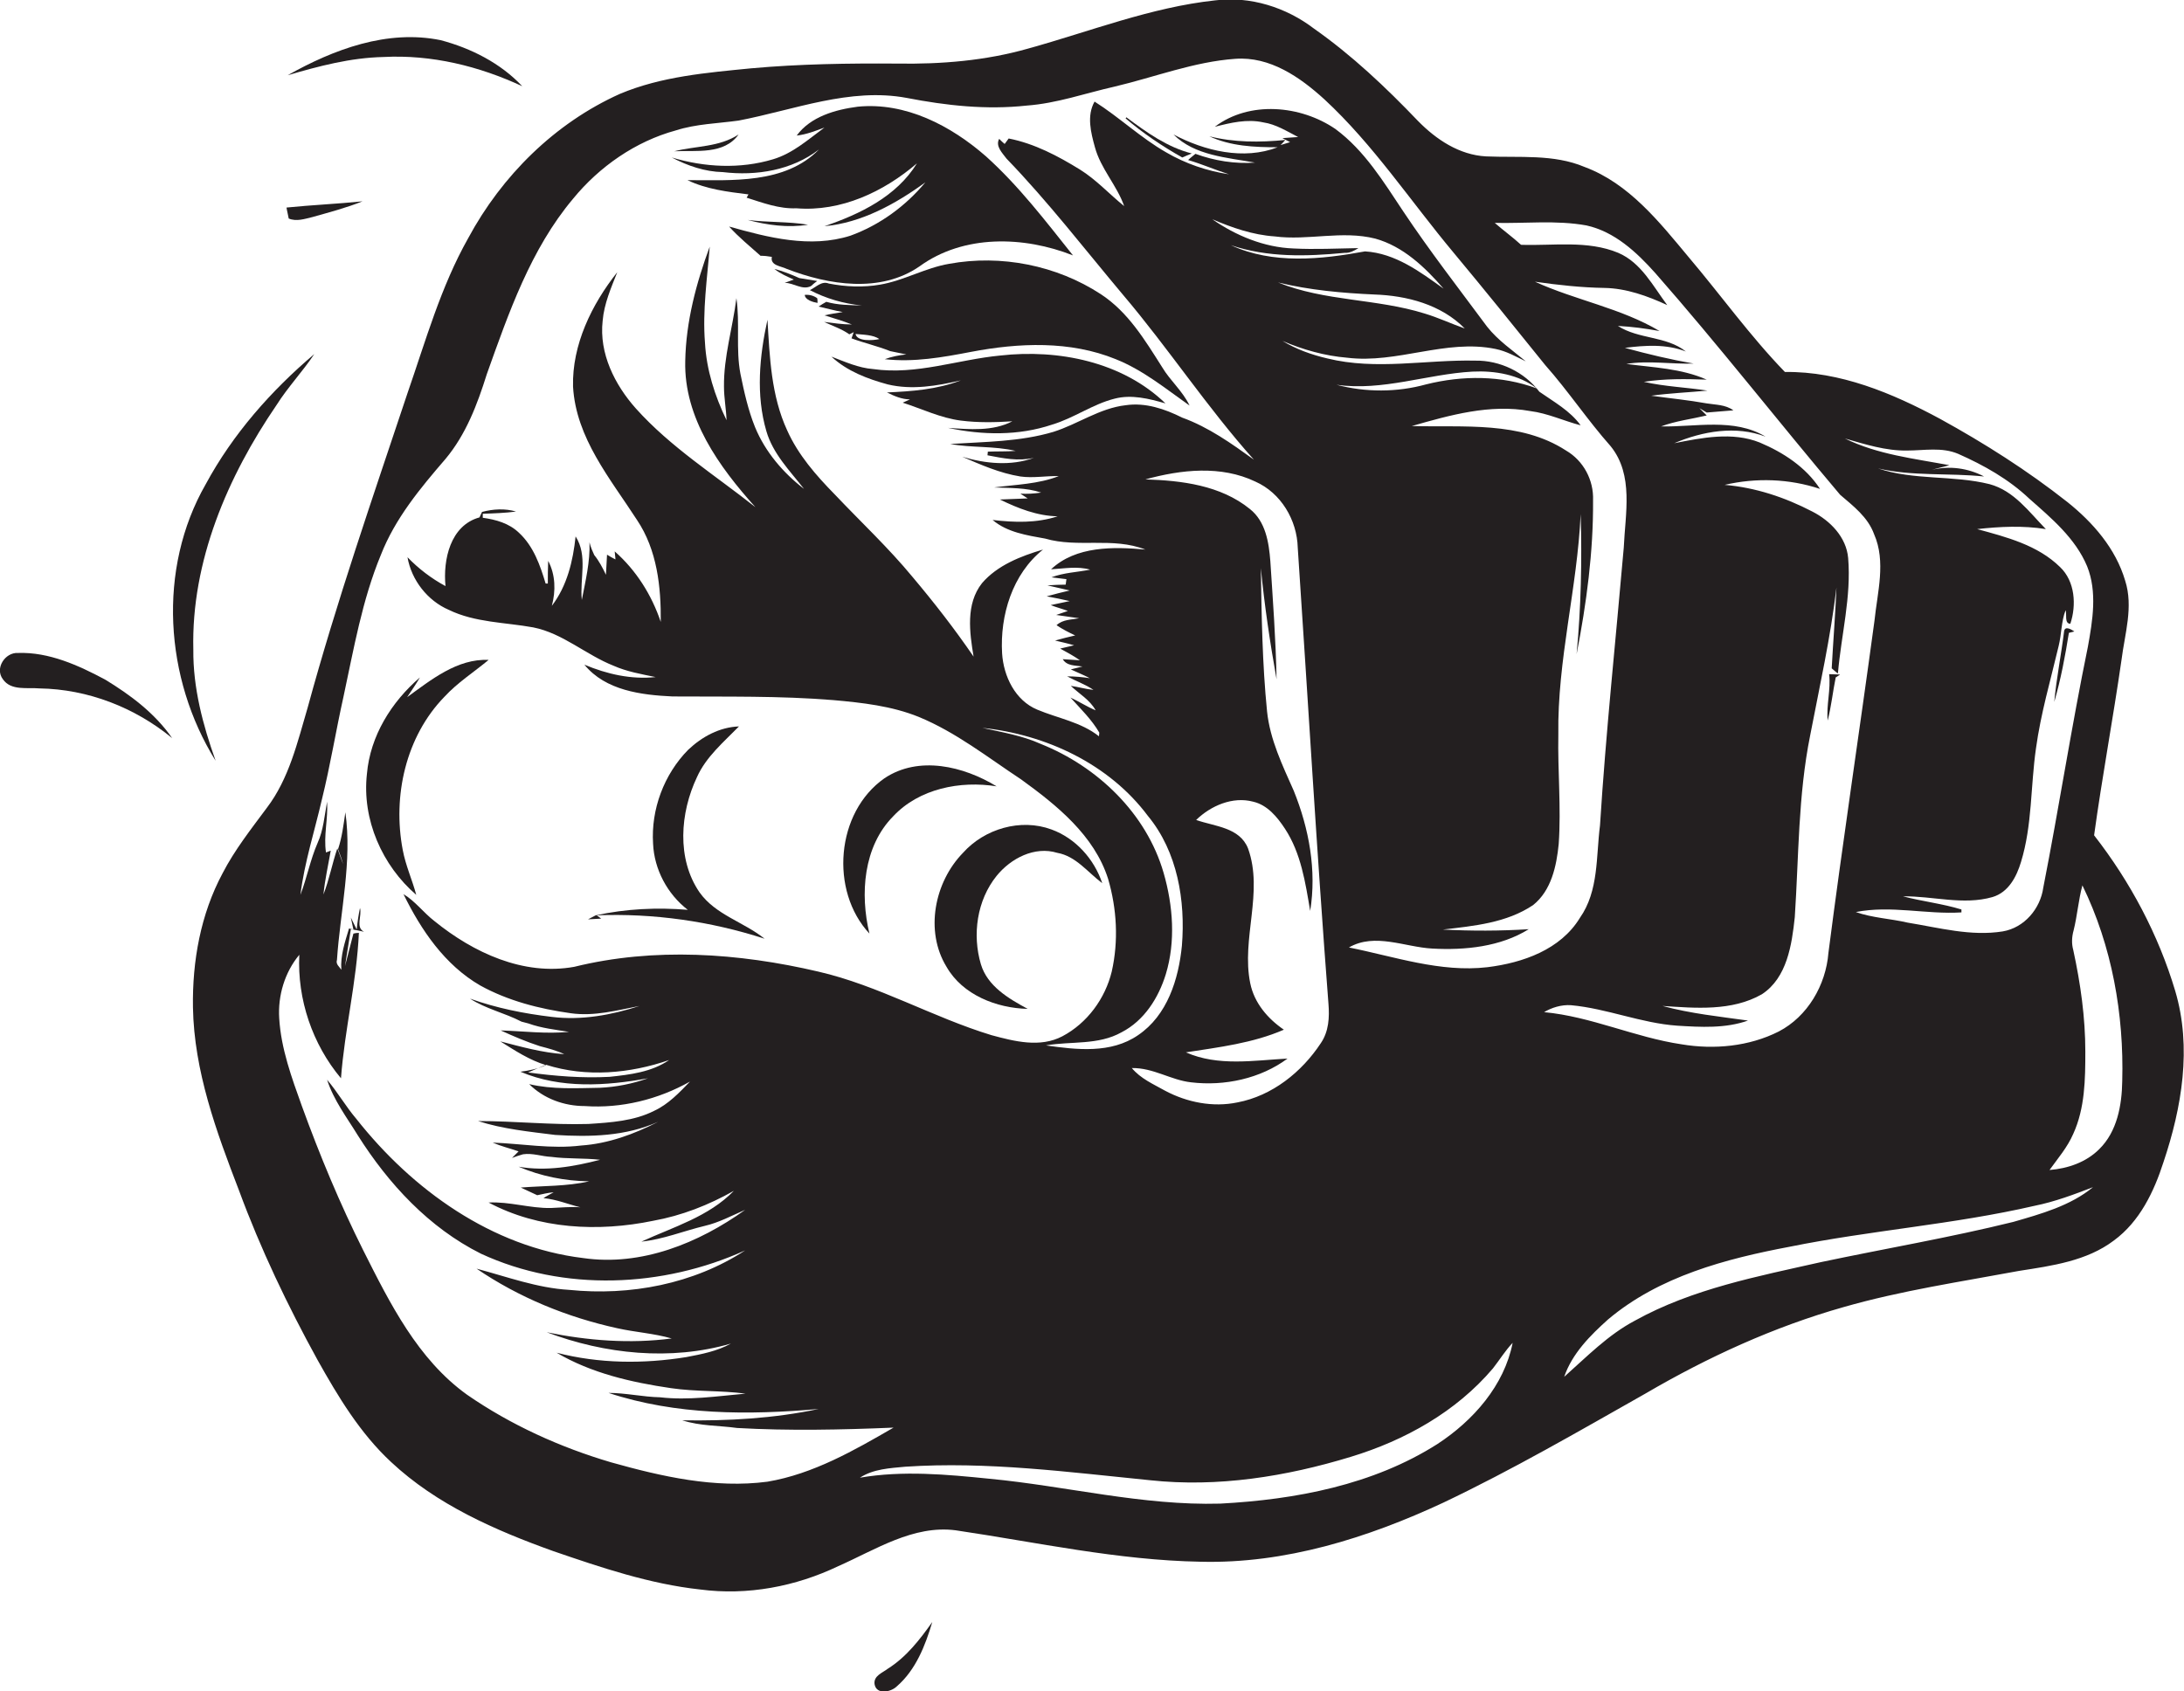
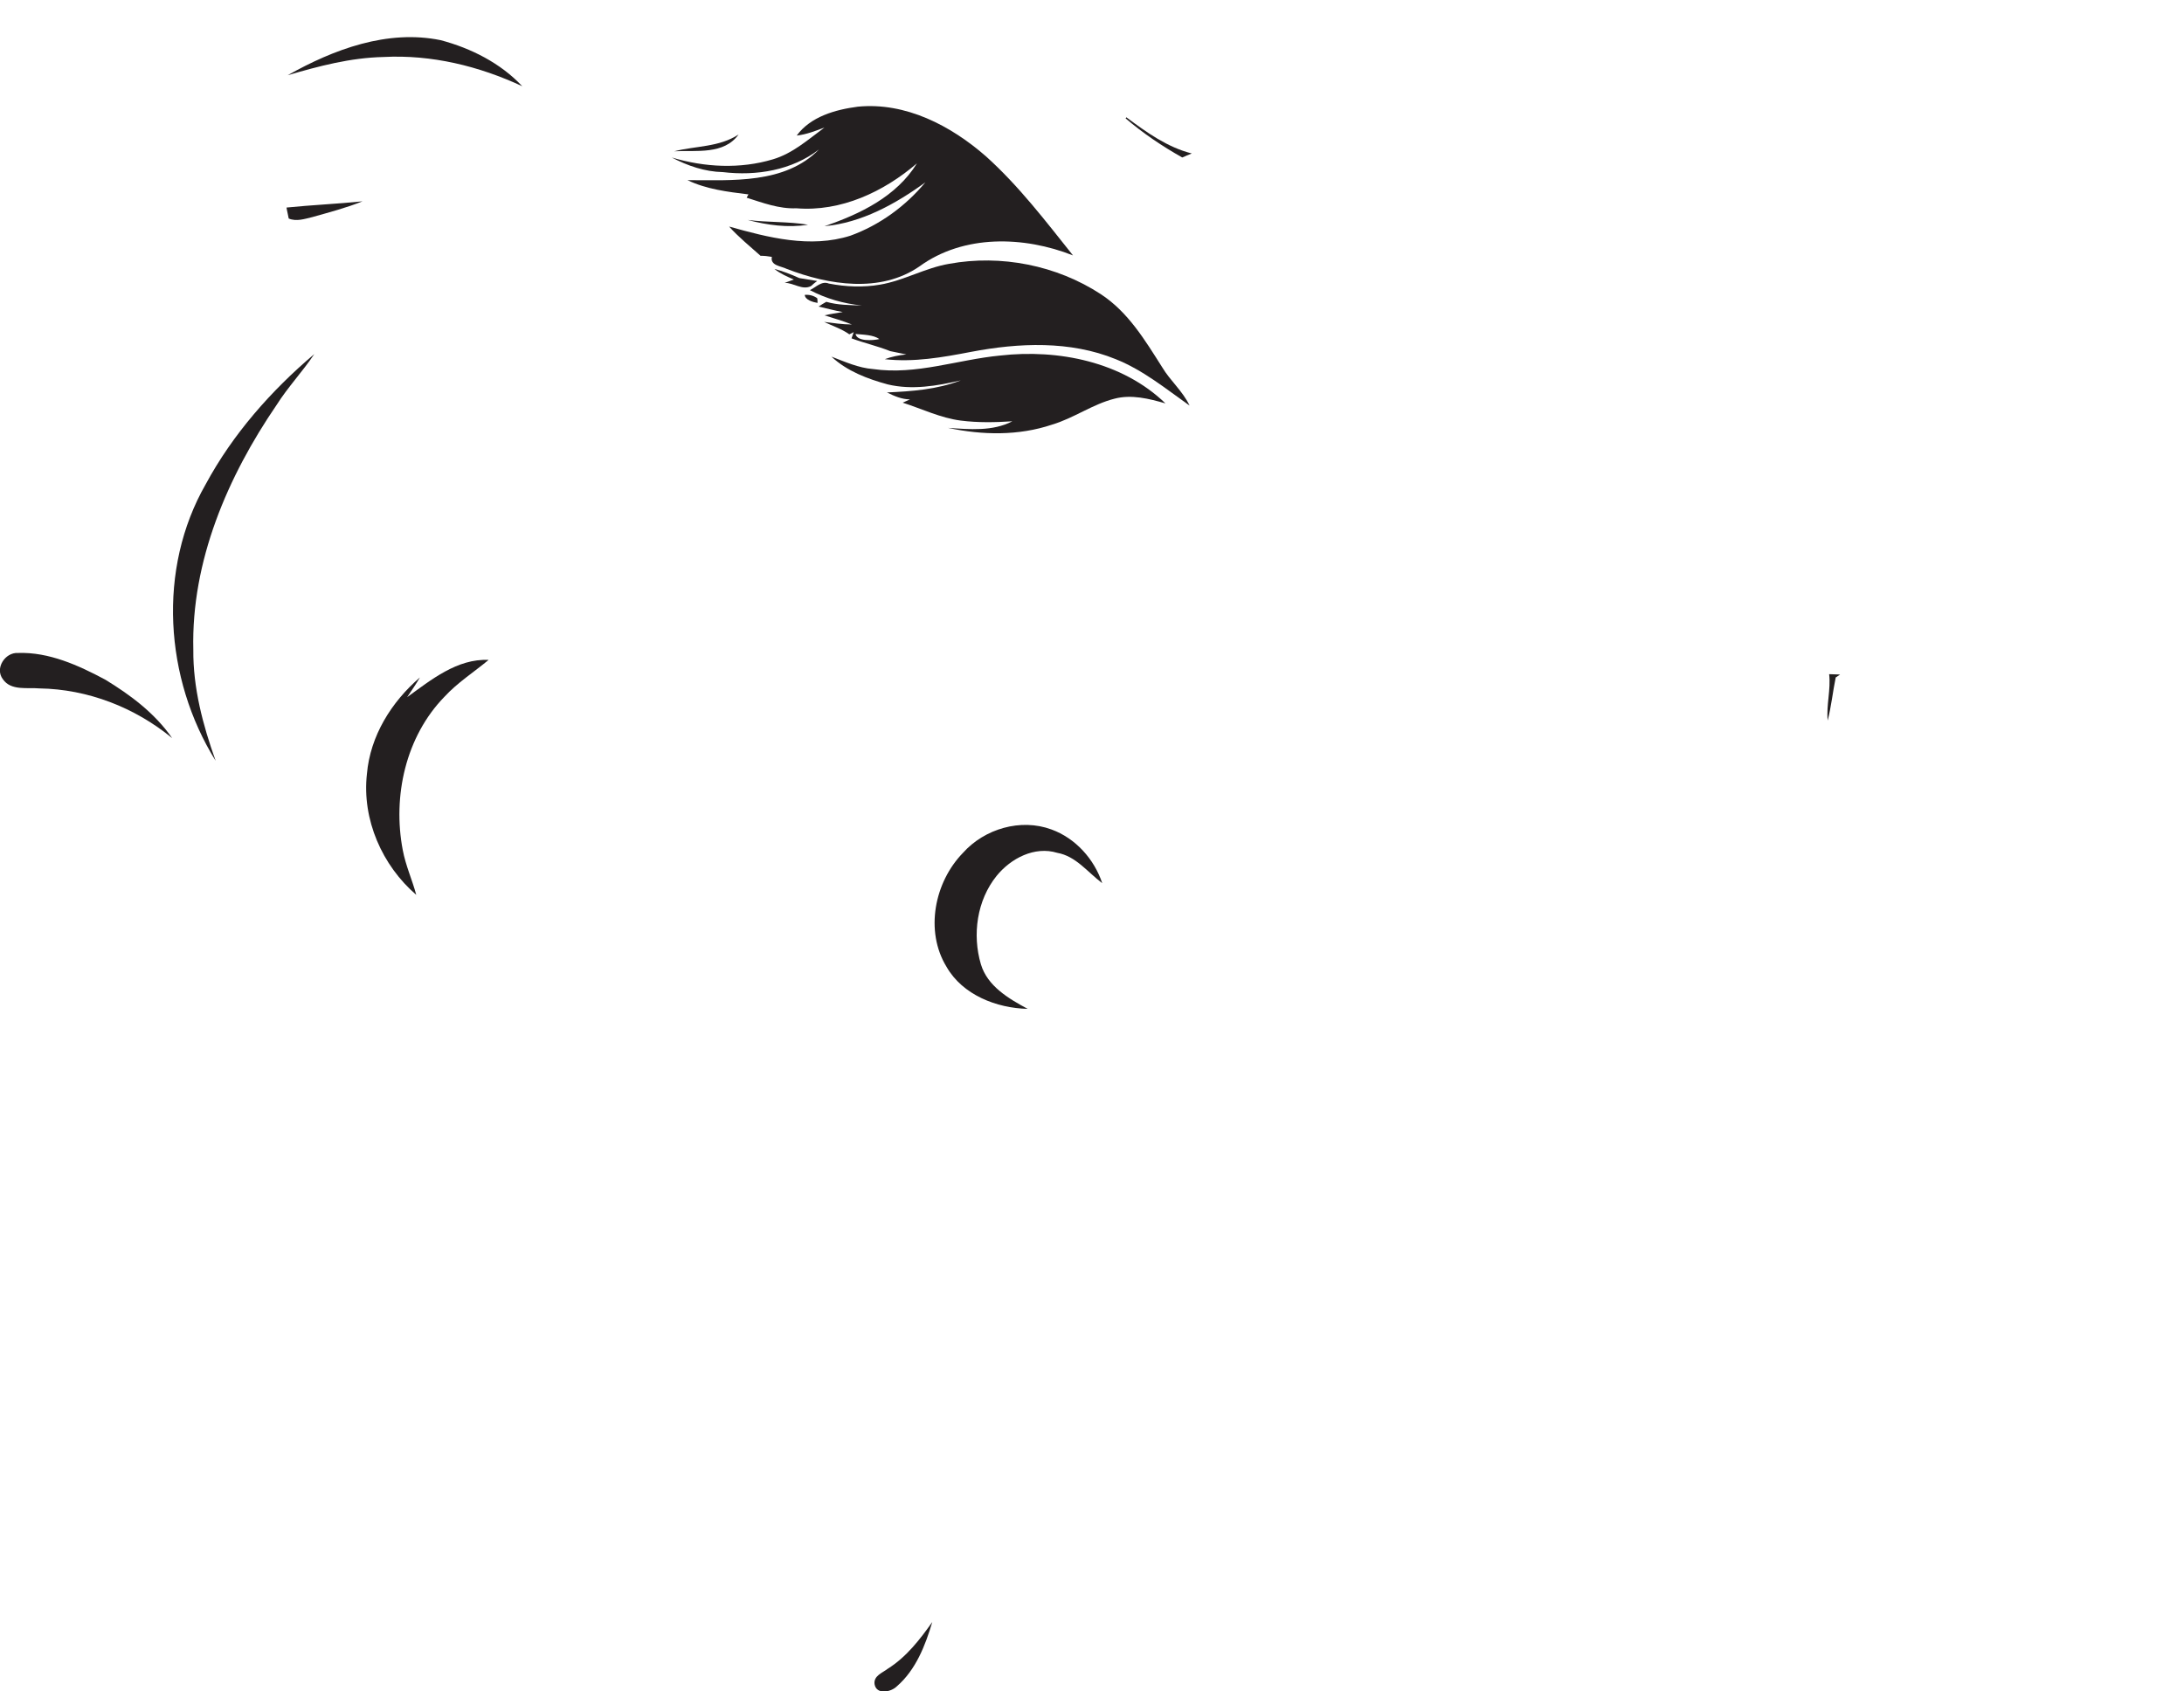
<svg xmlns="http://www.w3.org/2000/svg" version="1.1" id="Layer_1" x="0px" y="0px" viewBox="0 0 597.6 462.8" enable-background="new 0 0 597.6 462.8" xml:space="preserve">
  <g>
-     <path fill="#231F20" d="M595.2,271.2c-4.6-15.4-12.3-29.9-22.2-42.6c2.2-16,5.2-32,7.5-48c0.9-7.2,3.3-14.5,1-21.7   c-2.6-8.8-8.8-15.9-15.8-21.5c-10.9-8.6-22.7-16.1-34.9-22.8c-13-7-27.3-13-42.4-12.8c-9.5-9.8-17.5-21-26.4-31.5   c-8-9.6-16.3-20.1-28.4-24.6c-8.5-3.6-17.9-2.5-27-2.9c-7.3-0.4-13.6-4.6-18.6-9.7c-8.8-9.2-18.1-18-28.5-25.3   c-7.6-5.8-17.4-8.9-27-7.7c-17.6,1.9-34.2,8.5-51.2,13.2c-11.6,3.3-23.7,4.3-35.8,4.1c-13.4-0.1-26.7,0.1-40,1.3   c-12.1,1.2-24.5,2.2-35.9,7c-17.8,8-32.3,22.4-41.5,39.5c-7.5,13.3-11.6,28-16.6,42.4c-9.5,28.5-19.4,57-27.3,86   c-2.8,9.5-5.1,19.5-11.2,27.5c-4.3,5.8-8.8,11.5-12.1,17.9c-6,11.2-8.3,24-8.1,36.7c0.3,17.4,6.4,34,12.6,50.1   c5.9,16,13.3,31.5,21.5,46.4c5.6,10,11.6,20,20.1,27.9c12.5,11.7,28.5,18.7,44.4,24.4c13.1,4.5,26.4,9,40.2,10.5   c12.9,1.7,26.1-0.8,37.8-6.4c10.2-4.5,20.5-11.3,32.1-9.8c22.3,3.3,44.4,8.2,67,8.6c23.1,0.6,45.7-6.5,66.5-16.2   c18.9-9,37-19.5,55.2-29.8c17.1-10,35.2-18.3,54.3-23.7c15.7-4.5,31.9-6.9,48-9.9c9-1.4,18.5-2.7,25.9-8.3   c7.1-5.2,11-13.4,13.6-21.5C597,303.1,599.8,286.7,595.2,271.2z M521.8,123.3c4.7,0,9.5-1,14,0.9c7,3.1,13.8,6.9,19.5,12.3   c6,5.3,12.6,10.8,15.8,18.5c2.8,7,1.5,14.8,0.2,22c-4.5,21.9-7.9,44-12.2,65.9c-0.8,5.8-5.2,11-11.1,12c-8.7,1.4-17.4-1-26-2.4   c-4.7-1.1-9.7-1.3-14.2-2.9c9.6-1.9,19.3,0.7,28.9,0.1l0-0.8c-5.2-1.6-10.7-2.2-16-3.6c8.2-0.1,16.5,2.5,24.5,0.2   c4.4-1.3,6.6-5.6,7.8-9.6c3.1-10.1,2.6-20.7,4.1-31.1c1.3-9.5,4-18.7,6.2-28c0.8-3.2,0.7-6.7,1.9-9.8c0.4,1-0.4,3.7,1.3,3.7   c1.7-5.1,1.3-11.6-2.8-15.5c-6.1-6-14.6-8.2-22.7-10.4c6.3-0.7,12.6-1,18.8,0c-4.6-4.7-8.7-10.5-15.4-12.3c-10-2.5-20.7-1-30.5-4.3   c9.5,2.2,19.4,1.2,29,2.2c-4.4-2.3-9.5-3-14.3-1.8c1.6-0.5,3.2-0.8,4.8-1.3c-9.7-1.8-19.6-2.9-28.6-7.3   C510.4,121.6,516,123.4,521.8,123.3z M210,405.5c-14.4,1.9-28.9-1.4-42.8-5.3c-13.9-4.1-27.4-10.2-39.4-18.5   c-13.5-9.7-21.1-25-28.4-39.5c-6.4-12.8-11.9-26-16.8-39.5c-2.8-7.8-5.7-15.7-6.2-24c-0.4-6.2,1.5-12.6,5.5-17.4   c-0.6,12.2,3.6,24.5,11.4,33.8c1-13.3,4.3-26.4,4.9-39.8c-0.4,0-1.2,0.1-1.5,0.2c-0.6,2.2-1.7,6.7-2.3,8.9   c0.5-3.4,1.1-6.7,1.6-10.1c1.2,0.2,2.4,0.4,3.6,0.7c-2.4-1.2-0.5-4.4-1.1-6.5c-0.4,1.9-0.7,3.9-0.9,5.9c-0.4-0.8-1.2-2.5-1.6-3.3   c0.2,0.8,0.5,2.5,0.7,3.3l-1.2-0.3c-1.1,3.7-2.4,7.4-2.1,11.3c-0.5-0.8-1.6-1.5-1.2-2.7c0.9-13.4,4.2-26.9,2.3-40.4   c-0.5,3.4-0.9,6.8-2,10.1c0.5,1.3,1,2.7,1.4,4.1c-0.6-1.4-1-2.9-1.6-4.3c-1.4,4.1-2.2,8.5-3.8,12.6c0.4-4,1.3-8,2-12l-1.3,0.5   c-0.7-4.6,0.6-9.2,0.3-13.9c-0.7,3.8-1,7.8-2.6,11.3c-2,4.6-2.9,9.5-4.7,14.2c1.1-8.9,3.9-17.5,5.9-26.2c2.3-9.3,3.8-18.7,5.9-28.1   c2.8-13,5.1-26.4,10.2-38.7c3.9-10,10.8-18.3,17.7-26.3c5.6-6.7,8.7-14.9,11.3-23.2c6-16.8,12-34.2,23.6-48   c7.2-8.8,17.1-15.7,28.1-18.7c5.6-1.8,11.5-1.9,17.2-2.7c15.2-2.9,30.4-9.1,46-6.2c10.8,2.1,21.8,3.3,32.8,2.1   c8.3-0.6,16.1-3.4,24.1-5.2c11-2.6,21.7-6.8,33-7.6c9.5-0.7,17.7,5,24.4,11.1c13.4,12.4,23.6,27.9,35.3,41.9   c8.5,10.2,16.8,20.5,25.1,30.8c6.3,7.1,11.6,15.1,17.9,22.2c6.4,7.9,4,18.5,3.6,27.8c-2.2,25.3-4.9,50.6-6.5,76   c-1.1,8.5-0.3,17.9-5.5,25.3c-5.3,8.7-15.6,12.3-25.3,13.5c-12.9,1.5-25.4-2.9-37.9-5.4c7.1-4.1,15.3-0.1,22.8,0.3   c9,0.5,18.7-0.5,26.4-5.3c-7.8,0.5-15.7,0.5-23.5,0.1c8.5-1,17.4-1.8,24.7-6.7c5-4,6.4-10.7,7-16.7c0.7-10-0.3-20-0.1-30   c-0.3-20.3,5.2-40.1,6.1-60.3c0.4,12.8,0.1,25.6-1.1,38.3c2.7-13.8,4.6-28,4.5-42.1c0.2-5.5-2.6-10.8-7.4-13.6   c-12.5-8.1-28-6.3-42.2-6.7c10.5-3,21.4-6.1,32.4-4.1c4.8,0.6,9.2,2.7,13.8,3.9c-2.9-4-7.3-6.4-11.3-9.2   c-4.1-5.4-10.8-8.6-17.5-8.5c-13.5-0.3-27.1,2.7-40.5-0.6c-4.3-1-8.5-2.5-12.3-4.8c5.6,2.4,11.6,4.1,17.7,4.6   c13.7,1.7,27-5.2,40.6-2.4c3,0.6,5.6,2.1,8.3,3.4c-3.6-3-7.6-5.7-10.6-9.5C399.2,79,391.2,68.7,384,57.9   c-5.4-8.1-10.6-16.7-18.6-22.6c-9.5-6.5-23.5-7.8-33-0.6c4.3-1.1,8.8-2.2,13.3-1.2c3.4,0.5,6.4,2.4,9.5,4c-1.1,0.1-3.2,0.2-4.3,0.3   c0.7,0.4,1.4,0.7,2.1,1.1l-2.6,0.8c0.3-0.3,1-1,1.3-1.4c-7,0.7-14,0.7-20.8-1c5.8,2.7,12.3,3,18.7,3c-9.3,3.6-20,1-28.5-3.5   c5.8,5.8,14.6,6.3,22.3,7.7c-5.5,0.4-11.1-0.5-16.3-2.4c-0.7,0.6-1.4,1.1-2,1.7c3.8,1.1,7.4,2.7,11.2,3.9c-6-0.9-11.9-2.9-17.2-6   c-7-4-12.8-9.6-19.6-13.9c-2.2,3.9-1,8.5,0.1,12.5c1.6,5.9,6,10.4,8,16.1c-4.1-3.3-7.6-7.2-12.1-10c-6-3.7-12.4-7.1-19.5-8.5   c-0.3,0.4-0.9,1.2-1.1,1.5c-0.4-0.3-1.1-1-1.5-1.4c-1.1,2,0.9,3.9,2,5.4c11.4,11.8,21.4,24.8,31.9,37.3   c12.4,14.6,23,30.8,35.8,45.1c-6.1-4.4-12.4-8.9-19.6-11.5c-4.8-2.4-10.1-4.2-15.5-3.4c-7.1,0.8-13.1,5.2-19.8,7.3   c-9.1,2.7-18.7,2.7-28.2,3.3c5.9,1.1,12,0.5,17.9,1.9c-2.5,0.2-5.1,0.1-7.6,0.2l-0.1,1c4.2,0.8,8.4,1.7,12.7,0.7   c-6.3,2.3-13.3,1.6-19.6-0.3c5.1,2.2,10.3,4.5,15.9,5.4c3.5,0.5,7-0.2,10.5-0.1c-5.6,2.2-11.7,2.3-17.7,3.1c4.3,0.2,8.7,0,12.9,1.4   c-1.9,0.3-3.8,0.4-5.7,0.3c0.5,0.3,1.5,1,2,1.3c-2.5,0.1-5.1,0.2-7.6,0.3c4.9,2.4,10.2,4.5,15.8,4.6c-5.8,1.9-11.8,1.7-17.8,1   c4,3.4,9.4,4.2,14.4,5.1c8.9,2.6,18.5-0.5,27.4,3c-8.7-0.8-19-1-25.8,5.4c3.6-0.2,7.2-0.9,10.7,0.1c-3.5,0.7-7.2,0.8-10.6,2.1   c1,0.1,3,0.4,4.1,0.5l-0.2,1.5c-1.7,0-3.3,0.1-5,0.2c2,0.5,4.1,0.9,6.1,1.4c-2.1,0.5-4.2,1-6.3,1.6c2.1,0.4,4.2,0.8,6.3,1.3   c-1.7,0.4-3.5,0.7-5.2,1.1c1.5,0.6,3.1,1,4.7,1.6c-0.8,0.3-2.4,0.8-3.2,1.1c2.1,0.3,4.2,0.6,6.3,0.9c-2.1,0.4-4.5,0.3-6.2,1.9   c1.6,1.1,3.4,2,5.1,2.8c-1.8,0.4-3.7,0.9-5.5,1.4c1.7,0.4,3.5,0.8,5.2,1.3c-1.3,0.3-2.5,0.6-3.8,0.9c1.8,1,3.7,2,5.4,3.2   c-1.2-0.1-3.5-0.2-4.7-0.3c1.1,1.9,3.5,1.7,5.4,2c-1.1,0.3-2.1,0.5-3.2,0.8c1.7,0.8,3.5,1.5,5.2,2.4c-2-0.3-4.1-0.5-6.2-0.5   c2.4,1.3,5,2.2,7.2,3.7c-2.1-0.2-4.1-0.8-6.2-1.1c2.3,2.2,5.2,3.8,6.8,6.7c-2.4-1-4.5-2.4-6.9-3.5c2.8,3.1,5.8,6,7.9,9.6   c0,0.3-0.1,0.8-0.1,1c-4.9-3.9-11.2-4.9-16.9-7.3c-6-2.5-9.2-9.1-9.6-15.4c-0.6-10.4,2.8-21.7,11.2-28.4   c-6.1,1.8-12.5,4.3-16.7,9.2c-4.5,5.7-3.4,13.5-2.3,20.1c-5.2-7.6-10.8-14.8-16.7-21.8c-6.6-8-14.2-15.1-21.3-22.6   c-5.1-5.2-10-10.8-13-17.5c-4.4-9.5-4.8-20.1-5.4-30.3c-2.2,10-3.2,20.6-0.3,30.5c1.8,6.2,6.4,10.8,10.3,15.8   c-5.7-4.4-10.6-10.1-13.4-16.9c-1.9-4.7-3-9.7-4-14.6c-1.3-6.8-0.1-13.8-1.1-20.7c-1,8.1-3.5,16-3.4,24.2c0,3.1,0.6,6.1,0.7,9.2   c-3.2-6.6-5.5-13.8-5.9-21.2c-0.7-8.8,0.6-17.5,1.3-26.3c-3.7,10-6.5,20.5-6.7,31.3c-0.4,15.6,9.3,29,19.2,40   c-11.1-8.8-23.2-16.4-32.7-27c-5.8-6.5-10.1-15.1-9.1-24c0.4-4.7,2.3-9,4-13.3c-7,8.8-12.4,19.9-12.1,31.3   c0.8,14.1,10.2,25.2,17.5,36.5c5.5,8.2,6.6,18.3,6.5,27.9c-2.5-7.4-6.7-14.1-12.6-19.3c0,0.5,0.2,1.6,0.2,2.2   c-0.6-0.3-1.7-0.9-2.3-1.3c-0.1,1.8-0.2,3.7-0.3,5.5c-0.9-1.9-1.9-3.8-3.2-5.4c-0.2-0.4-0.5-1.2-0.7-1.6c-0.2-0.5-0.5-1.4-0.6-1.9   c0.2,5.3-1.1,10.6-2.1,15.8c-0.6-5.8,1.7-12.1-1.7-17.4c-0.7,6.7-2.3,13.5-6.5,19c1.1-4.1,1-8.5-1-12.3c-0.1,2.1-0.1,4.1-0.1,6.2   l-0.6,0c-1.5-5-3.3-10.2-7.3-13.9c-2.7-2.6-6.3-3.6-9.9-4.1v-1.1c3-0.1,6.1-0.2,9.1-0.6c-3-0.9-6.3-0.7-9.3,0.1   c-0.2,0.4-0.5,1.1-0.7,1.5c-8,2.2-10,11.6-9.3,18.8c-3.9-2.1-7.4-4.8-10.4-7.9c1.1,6.3,5.5,11.9,11.3,14.4   c7.2,3.5,15.4,3.4,23.1,4.8c8.1,1.6,14.4,7.5,22,10.5c3.6,1.6,7.6,2.3,11.5,3.1c-6.7,0.7-13.3-0.8-19.5-3.4   c5.8,7.1,15.6,8.3,24.1,8.7c14.7,0.1,29.3-0.2,44,1c7.9,0.7,16,1.6,23.4,4.6c10.2,4.2,18.9,11.1,28,17.1c9.8,7.1,20,15.3,23.8,27.2   c2.4,8.2,2.9,17,1,25.4c-1.8,7.4-6.7,14.1-13.5,17.7c-6.1,3.2-13.1,1.4-19.4-0.3c-16.1-4.9-30.9-13.6-47.4-17.4   c-21.8-5.1-44.9-6.7-66.8-1.3c-13.9,2.5-27.6-3.9-38.2-12.5c-3-2.3-5.3-5.5-8.5-7.4c4.8,9.8,11.3,19.4,21,25   c7.6,4.2,16.2,6.4,24.8,7.6c6.4,0.9,12.6-0.8,18.8-2c-7.7,2.5-15.9,4-24,3c-7.6-0.9-15.1-2.4-22.4-5c4.3,2.8,9.5,3.9,14.1,6.3   c0.5,0.1,1.4,0.4,1.9,0.5c3.6,1.3,7.4,1.7,11.1,2.3c-6.3,0.6-12.5-0.2-18.7-0.4c3.5,1.6,7,3.1,10.7,4.3c2.3,0.6,4.6,1.2,6.7,2.2   c-6-0.4-11.7-2-17.5-3.5c4,2.5,7.9,5.1,12.5,6.5c-2.2,1-4.6,1.5-7,1.8c11,4.7,23.4,3.9,34.9,1.8c-4.2,1.5-8.7,2.4-13.2,2.6   c-6.4,0.1-12.9,0.5-19.3-1c4,4,9.6,6,15.2,6c10,0.7,20.1-1.8,28.8-6.7c-2.9,3-5.9,6.2-9.8,8c-5.5,2.8-11.9,3.2-18,3.6   c-10.1,0.3-20.1-0.8-30.2-0.8c6.8,2.2,14,2.9,21.1,3.8c9.5,0.6,19.3,0.4,28.2-3.6c-6.6,3.4-13.7,6-21.1,6.5   c-8.1,1-16.1-0.5-24.2-0.8c2.3,1,4.8,1.6,7.1,2.4c-0.4,0.4-1.3,1.3-1.8,1.8c1-0.4,2-0.7,3-1c2.6-0.4,5.2,0.6,7.7,0.7   c4.5,0.6,9,0.3,13.4,0.8c-7.3,1.9-14.8,3.2-22.3,1.9c6.1,2.6,12.6,3.9,19.3,4c-6.1,1.4-12.5,1.2-18.7,1.7c1.5,0.7,3,1.4,4.5,2.1   c1.5-0.3,3-0.7,4.5-0.8c-0.9,0.5-1.9,1-2.8,1.6c3.5,0.3,6.8,1.7,10.1,2.5c-2.7-0.2-5.4,0.1-8.1,0.2c-5.7,0.1-11.3-1.8-17-1.5   c13.7,7.3,30,8.1,45,5c7.8-1.4,15.2-4.3,22.1-8.2c-6.9,7.1-16.6,9.9-25.3,13.9c5.9-0.6,11.5-2.9,17.3-4.3c3.9-0.9,7.4-2.8,11.1-4.4   c-12.7,9.1-28.4,15.5-44.3,13.2c-25-3-46.8-18.7-62.1-38.1c-2.9-3.4-5.1-7.3-8-10.7c1.8,5.6,5.4,10.3,8.4,15.2   c8.4,13.3,19.5,25.3,33.7,32.4c22.7,10.5,49.8,9.3,72.3-0.9c-14.1,9.2-31.5,12.5-48.2,10.8c-8.7-0.5-17-3.6-25.3-5.8   c11.6,7.9,24.8,13.3,38.5,16.3c4.9,1.1,10,1.4,14.9,2.8c-11.4,1.5-23,0.6-34.2-1.7c15.9,6,33.9,7.9,50.4,3.1   c-3.8,2.1-8,2.9-12.2,3.7c-11.8,1.9-23.9,1.8-35.5-1.2c9.5,5.6,20.4,8.1,31.3,9.7c6.8,1,13.6,0.6,20.4,1.5   c-7.8,0.7-15.6,1.9-23.4,1c-4.7-0.1-9.4-1.2-14.1-1.2c18.5,6.1,38.3,6.1,57.5,4.4c-12.2,2.6-24.8,3.3-37.3,3.1   c4.9,1.6,10,1.4,15,2.1c14.2,0.8,28.5,0.5,42.8-0.1C233.8,396.9,222.5,403.4,210,405.5z M365.7,105.3c12.6,1.8,24.7-2.9,37.2-3.6   c6.1-0.3,12.7,0.8,17.6,4.6c-9.7-3.6-20.3-3.6-30.3-1.1C382.2,107.4,373.7,107.4,365.7,105.3z M318.4,238.9   c-4.7-16.3-18.1-29.1-33.6-35.3c-5.1-2.3-10.6-3.2-16-4.4c17.4,1.8,34.7,9.9,45.3,24.1c8.1,9.8,10.3,23.2,9.3,35.5   c-0.9,9.2-4,19.1-12,24.5c-7.4,5.1-16.8,4-25.2,2.8c6.9-1.2,14.3,0,20.7-3.6c6.2-3.2,10.1-9.4,12.1-15.9   C321.7,257.7,321,247.9,318.4,238.9z M325.9,296.2c9.1,1.1,19-1,26.4-6.5c-9.2,0.5-19,2.2-27.8-1.7c9-1.4,18.3-2.5,26.8-6.2   c-4.4-3-8.1-7.3-9.2-12.7c-2.5-12.2,3.7-24.9-0.6-36.9c-2.3-5.8-9.1-6-14.2-7.8c4-3.9,10-6.5,15.6-5c3.9,0.9,6.6,4.2,8.7,7.4   c4.4,6.7,5.6,14.8,6.9,22.5c1.8-11.1-0.3-22.5-4.5-32.9c-3.1-7-6.5-14-7.3-21.7c-1.3-13-1.5-26.2-1.7-39.2   c1,10.2,2.5,20.3,4.3,30.4c-0.2-10.8-1-21.5-1.7-32.3c-0.4-5.2-1.3-10.9-5.6-14.3c-8-6.5-18.7-7.8-28.6-8.1   c9.8-2.7,20.7-3.9,30.1,0.6c7,3.1,11.4,10.5,11.6,18.1c2.8,41.6,5.2,83.2,8.4,124.8c0.3,3.7,0.1,7.6-2.1,10.8   c-5.2,7.9-13.3,14.4-22.8,16.2c-6.7,1.4-13.8,0-19.8-3.2c-3.2-1.8-6.7-3.3-9.1-6.2C315.6,292.2,320.4,295.6,325.9,296.2z M353.9,68   c-8-0.3-15.7-3.5-22.2-8c5.4,2.3,11.1,4.3,17.1,4.7c9.1,1.2,18.4-1.7,27.5,0.6c7.6,2.1,13.6,7.8,18.7,13.7   c-6.4-4.6-13.2-9.7-21.5-10.2c-12,2.2-25.2,3.6-36.7-1.7c10,3.4,20.7,3.1,31.1,2.1c1.4,0.1,2.7-0.6,3.8-1.3   C365.8,68,359.8,68.3,353.9,68z M400.8,89.9c-3.7-1.3-7.3-3-11-4.1c-13.1-4.1-27.3-3.3-40.1-8.5c8.6,2.1,17.5,2.9,26.4,3.3   C384.9,80.9,394.3,83.3,400.8,89.9z M183.1,290.1c-4.8,3.3-10.7,4-16.3,4.6c-7.5,0.4-14.9-0.2-22.3-1.2c1.6-0.7,3.2-1.4,4.9-2.1   C160.4,294.9,172.4,293.8,183.1,290.1z M393.3,395.2c-17.6,11.2-38.8,15.2-59.4,16.3c-21.3,0.6-42.1-4.8-63.1-6.8   c-11.8-1.2-23.8-2.3-35.5-0.3c3.7-2.4,8.2-2.6,12.4-3c22.4-1.5,44.8,1.5,67,3.7c18.5,2,37.2-1,54.9-6.4   c14.8-4.5,28.8-12.3,38.9-24.2c1.8-2.3,3.4-4.9,5.4-7C411.6,379.2,403.1,388.8,393.3,395.2z M429.9,275.1c9.8,0.9,19.1,4.9,29,5.6   c6.5,0.4,13.2,0.8,19.4-1.4c-7.8-1.1-15.7-1.9-23.4-4c9,0.6,19,1.5,27.2-3.2c6.9-4.5,8.2-13.6,9-21.1c1.1-16.6,0.9-33.3,4.2-49.7   c2.6-13.5,5.6-26.9,7.2-40.5c-0.3,7.4-0.9,14.7-1.3,22.1c0.6,0.5,1.1,1,1.7,1.4c0.9-10.5,3.7-21,2.8-31.6   c-0.5-5.7-4.9-10.2-9.8-12.7c-7.5-3.9-15.6-6.6-24-7.3c8.6-2,17.7-1.7,26.1,1.1c-3.9-6-10.1-10-16.5-12.7c-7.5-3-15.8-1.3-23.4,0.2   c7.8-3.3,16.9-4.9,25-1.8c-8.6-5.2-19.2-2.6-28.6-2.8c4-1.5,8.3-2,12.5-3c-0.5-0.5-1.5-1.5-2-2c0.5,0.3,1.5,0.9,2,1.2   c2.4-0.2,4.8-0.4,7.3-0.6c-2.2-1.6-4.9-1.5-7.3-1.9c-5-0.9-10.1-1.4-15.2-2.1c5.1-0.7,10.2-0.9,15.4-1.4   c-5.8-0.9-11.7-1.1-17.4-2.4c5.7-0.9,11.5-0.8,17.2-0.6c-7-3.1-14.6-3.3-22-4.3c6.1-1,12.2,0.1,18.4-0.1   c-6.3-1.1-12.6-2.6-18.8-4.3c5.6-0.7,11.3-1.1,16.7,1c-5.4-4.3-12.9-3.3-18.6-7c3.8,0.2,7.6,0.7,11.4,1.4   c-10.6-6.3-22.9-8.4-34.1-13.5c6.3,0.9,12.7,1.6,19,1.7c6,0.1,11.8,2.2,17.2,4.7c-3.9-5.2-7.1-11.6-13.4-14.3   c-8.4-3.5-17.8-1.9-26.6-2.2c-2.3-2.1-4.8-3.9-7.2-6c8.3,0.2,16.8-0.8,25.1,0.7c7.7,1.7,13.7,7.3,18.8,13   c17.4,19.8,33.6,40.6,50.6,60.7c3.6,3.1,7.6,6.1,9.3,10.8c3.3,7.5,0.9,15.9,0.1,23.7c-4.1,30.3-8.7,60.6-12.6,90.9   c-0.7,8.8-5.7,17.4-13.6,21.5c-8.1,4.1-17.7,5-26.6,3.5c-12.8-1.9-24.7-7.6-37.6-8.8C424.5,275.8,427.2,274.9,429.9,275.1z    M550.9,334.4c-17.4,4.3-35.1,7.3-52.6,11c-17.3,3.9-35.2,7.3-50.9,16c-7.4,3.9-13.2,9.9-19.4,15.4c2.2-6.4,7.1-11.3,12-15.7   c14-11.8,32.2-16.6,49.7-19.9c22.2-4.5,44.9-6.1,67-11.2c5.5-1.1,10.8-3.1,16-5.1C566.5,330,558.5,332.2,550.9,334.4z M580.7,295.9   c-0.1,6.6-1.4,13.8-6.3,18.6c-3.6,3.6-8.6,5.3-13.6,5.7c2.3-3.2,4.9-6.2,6.5-9.9c3.2-7,3.3-14.9,3.3-22.5c0-9.3-1.3-18.6-3.3-27.8   c-0.5-1.8-0.4-3.6,0.1-5.4c1-4,1.3-8.2,2.4-12.3C577.9,258.9,581.2,277.6,580.7,295.9z" />
    <path fill="#231F20" d="M142.9,23.6c-5.9-6.3-14-10.4-22.3-12.6c-14.6-3-29.3,2.5-41.9,9.6c8.5-2.5,17.2-4.8,26.2-5   C118.1,14.9,131.1,18.1,142.9,23.6z" />
    <path fill="#231F20" d="M224.1,40.9c-9.3,9.5-23.8,8.4-36,8.4c5.2,2.5,11,3.2,16.7,3.9l-0.5,0.9c4.4,1.4,8.9,3.1,13.6,2.9   c12.2,1,23.9-4.5,33-12.3c-5.6,9.1-15.6,13.9-25.3,17.2c10.1-0.9,19.5-6.1,27.6-12c-5.4,6.5-12.5,11.7-20.5,14.6   C221.7,68,210.2,65,199.5,62c2.6,2.9,5.7,5.4,8.6,8c1,0,2,0.1,3.1,0.3c-0.5,2.4,2.5,2.5,4.1,3.3c11.4,4.4,25.6,6.7,36.3-0.7   c12.1-8.8,28.6-8.3,42-3c-7.5-9.4-14.8-19-23.8-27.1c-9.6-8.4-22-14.9-35.1-13.6c-6.1,0.8-12.9,2.7-16.7,7.9   c2.7-0.3,5.2-1.3,7.6-2.2c-4.5,3.3-8.7,7.1-14.1,8.7c-9,2.7-18.7,2.2-27.7-0.5c4.4,2.3,9.1,3.9,14,4   C207,48.2,216.7,46.6,224.1,40.9z" />
    <path fill="#231F20" d="M326.1,42c-6.7-1.7-12.4-5.8-17.9-9.9l-0.2,0.3c4.8,4.1,10,7.6,15.5,10.7C324.3,42.7,325.2,42.4,326.1,42z" />
    <path fill="#231F20" d="M202.1,36.8c-5.3,3.5-11.7,3.1-17.6,4.6C190.5,41.1,198.1,42.4,202.1,36.8z" />
    <path fill="#231F20" d="M85.5,59.4c4.6-1.3,9.2-2.5,13.7-4.3c-6.9,0.7-13.9,1-20.8,1.7c0.1,0.8,0.5,2.3,0.6,3   C81.1,60.7,83.4,59.9,85.5,59.4z" />
    <path fill="#231F20" d="M204.6,60.2c5.3,1.4,11,2.2,16.5,1.3C215.7,60.6,210.1,60.9,204.6,60.2z" />
    <path fill="#231F20" d="M259.7,72.2c-6.5,1.1-12.4,4.6-18.9,5.7c-4.6,0.8-9.4,0.6-14-0.3c-2-0.8-3.5,1-5.2,1.8   c4.4,2.3,9.2,3.7,14.2,4.2c-3.3-0.1-6.6-0.1-9.7-1c-0.7,0.4-1.4,0.8-2.1,1.3c2.2,0.5,4.4,1.1,6.6,1.5c-1.7,0.3-3.3,0.5-5,0.9   c2.5,0.8,5,1.5,7.5,2.5c-2.6,0-5.1-0.4-7.6-0.7c2.3,1.1,4.8,1.9,6.9,3.4l1.2-0.6l-0.6,1.7c3.5,1.3,7.1,2.1,10.6,3.5   c1.1,0.2,3.3,0.7,4.4,0.9c-2,0.2-4,0.6-5.9,1.3c7.9,0.9,15.8-0.5,23.6-2c13.1-2.5,27.1-3.1,39.6,2c7.5,3,13.7,8.1,20.2,12.7   c-1.9-4-5.3-6.8-7.5-10.5c-4.7-7.4-9.3-15.1-16.8-20C289.1,72.6,273.9,69.6,259.7,72.2z M234.1,91.4c2,0.2,4.9,0.2,6.5,1.4   C238.8,93.2,234.5,93.5,234.1,91.4z" />
    <path fill="#231F20" d="M223.6,76.9c-1.6-0.3-3.3-0.5-4.9-0.8c-2.2-1-4.5-1.9-6.8-2.5c1.6,1.3,3.5,2.1,5.3,2.9   c-0.6,0.2-1.8,0.7-2.5,0.9c2.5,0,4.8,2.1,7.2,0.9C222.4,77.8,223.2,77.2,223.6,76.9z" />
    <path fill="#231F20" d="M220.2,80.7c0.1,1.4,2.3,2,3.5,2.2c0-0.3,0-1-0.1-1.3C222.6,80.9,221.5,80.6,220.2,80.7z" />
    <path fill="#231F20" d="M52.9,177.8c-0.6-24.2,9.4-47.4,22.8-67c3.1-4.9,7.1-9.1,10.3-13.9c-11.8,10-22.3,21.9-29.7,35.6   C43,155.7,45,185.7,59,208.2C55.5,198.4,52.8,188.2,52.9,177.8z" />
    <path fill="#231F20" d="M273.7,97.3c-11.6,1.1-23,5.4-34.8,3.7c-4-0.3-7.7-2-11.4-3.4c4.3,4,9.9,6.1,15.4,7.6   c6.7,1.6,13.5,0.4,20-1.1c-6.5,2.5-13.4,3-20.2,3.3c2,1,4.1,1.9,6.3,1.9c-0.5,0.2-1.5,0.7-2,0.9c5.3,1.7,10.4,4.2,15.9,4.9   c4.7,0.6,9.4,0.5,14.1,0.2c-5.4,2.8-11.7,2.2-17.6,1.8c9.4,2,19.3,2.2,28.5-0.9c6-1.8,11.1-5.6,17.1-7.1c4.6-1.2,9.4,0,13.9,1.3   C307.1,99,289.6,95.5,273.7,97.3z" />
-     <path fill="#231F20" d="M564.8,172.7c-0.8,6.5-2.1,12.9-2.7,19.4c1.8-6.2,3-12.6,4-18.9l1.5-0.4   C566.8,172.3,565.1,171.2,564.8,172.7z" />
    <path fill="#231F20" d="M28.8,186c-7.3-3.9-15.4-7.6-23.9-7.3c-3.5-0.2-6.4,4.2-4.1,7.2c2.2,3.2,6.7,2.2,10,2.5   c13.2,0.2,26.1,5.2,36.3,13.6C42.4,195.2,35.7,190.2,28.8,186z" />
    <path fill="#231F20" d="M113.9,244.9c-1.1-4.1-2.9-8-3.7-12.3c-2.8-14.7,0.8-31,11.4-41.9c3.6-3.9,8-6.7,12.1-10.1   c-8.6-0.4-15.8,5.5-22.3,10.2c1.2-1.8,2.4-3.5,3.5-5.4c-7.8,6.7-13.6,16-14.5,26.4C99,224.3,104.6,236.9,113.9,244.9z" />
    <path fill="#231F20" d="M500.1,197.2c1-3.9,1.4-7.9,2.2-11.8l1.2-0.8c-1,0-2-0.1-3-0.1C501,188.7,499.7,192.9,500.1,197.2z" />
-     <path fill="#231F20" d="M163.3,250.5c15.5-0.6,31.1,1.6,45.9,6.4c-5.7-4.6-13.4-6.5-17.8-12.7c-6.3-9.2-5.3-21.8-0.7-31.5   c2.5-5.6,7.3-9.6,11.5-13.9c-5.3,0.2-10.1,2.8-13.9,6.4c-6.6,6.7-10.2,16.3-9.6,25.7c0.3,7,3.9,13.8,9.5,18.1   c-8.4-0.7-16.9-0.3-25.2,1.5c-0.7,0.4-1.4,0.7-2.1,1.1c1.2-0.1,2.4-0.1,3.6-0.2L163.3,250.5z" />
-     <path fill="#231F20" d="M244.4,223.4c7.1-7.6,18.4-9.8,28.3-8.2c-9-5.5-21.3-8.5-30.7-2.2c-13.3,9.3-15,30.8-4.1,42.5   C235.3,244.7,236.2,231.7,244.4,223.4z" />
    <path fill="#231F20" d="M263.5,233.4c-7.8,8-10.5,21.4-4.5,31.2c4.4,7.7,13.7,11.3,22.2,11.5c-5.2-2.8-11-6.2-12.8-12.2   c-2.4-8.1-1.1-17.5,4.3-24.2c3.9-4.8,10.4-8.2,16.6-6.3c5.1,0.9,8.3,5.3,12.3,8.3c-2.2-6.6-7.3-12.3-13.9-14.7   C279.3,223.9,269.4,226.8,263.5,233.4z" />
-     <path fill="#231F20" d="M242.9,456.7c-1.4,1.1-3.9,1.9-3.6,4.2c0.5,3,4.5,2.2,6.1,0.6c5.2-4.5,7.8-11.2,9.7-17.6   C251.7,448.7,248,453.5,242.9,456.7z" />
+     <path fill="#231F20" d="M242.9,456.7c-1.4,1.1-3.9,1.9-3.6,4.2c0.5,3,4.5,2.2,6.1,0.6c5.2-4.5,7.8-11.2,9.7-17.6   C251.7,448.7,248,453.5,242.9,456.7" />
  </g>
</svg>